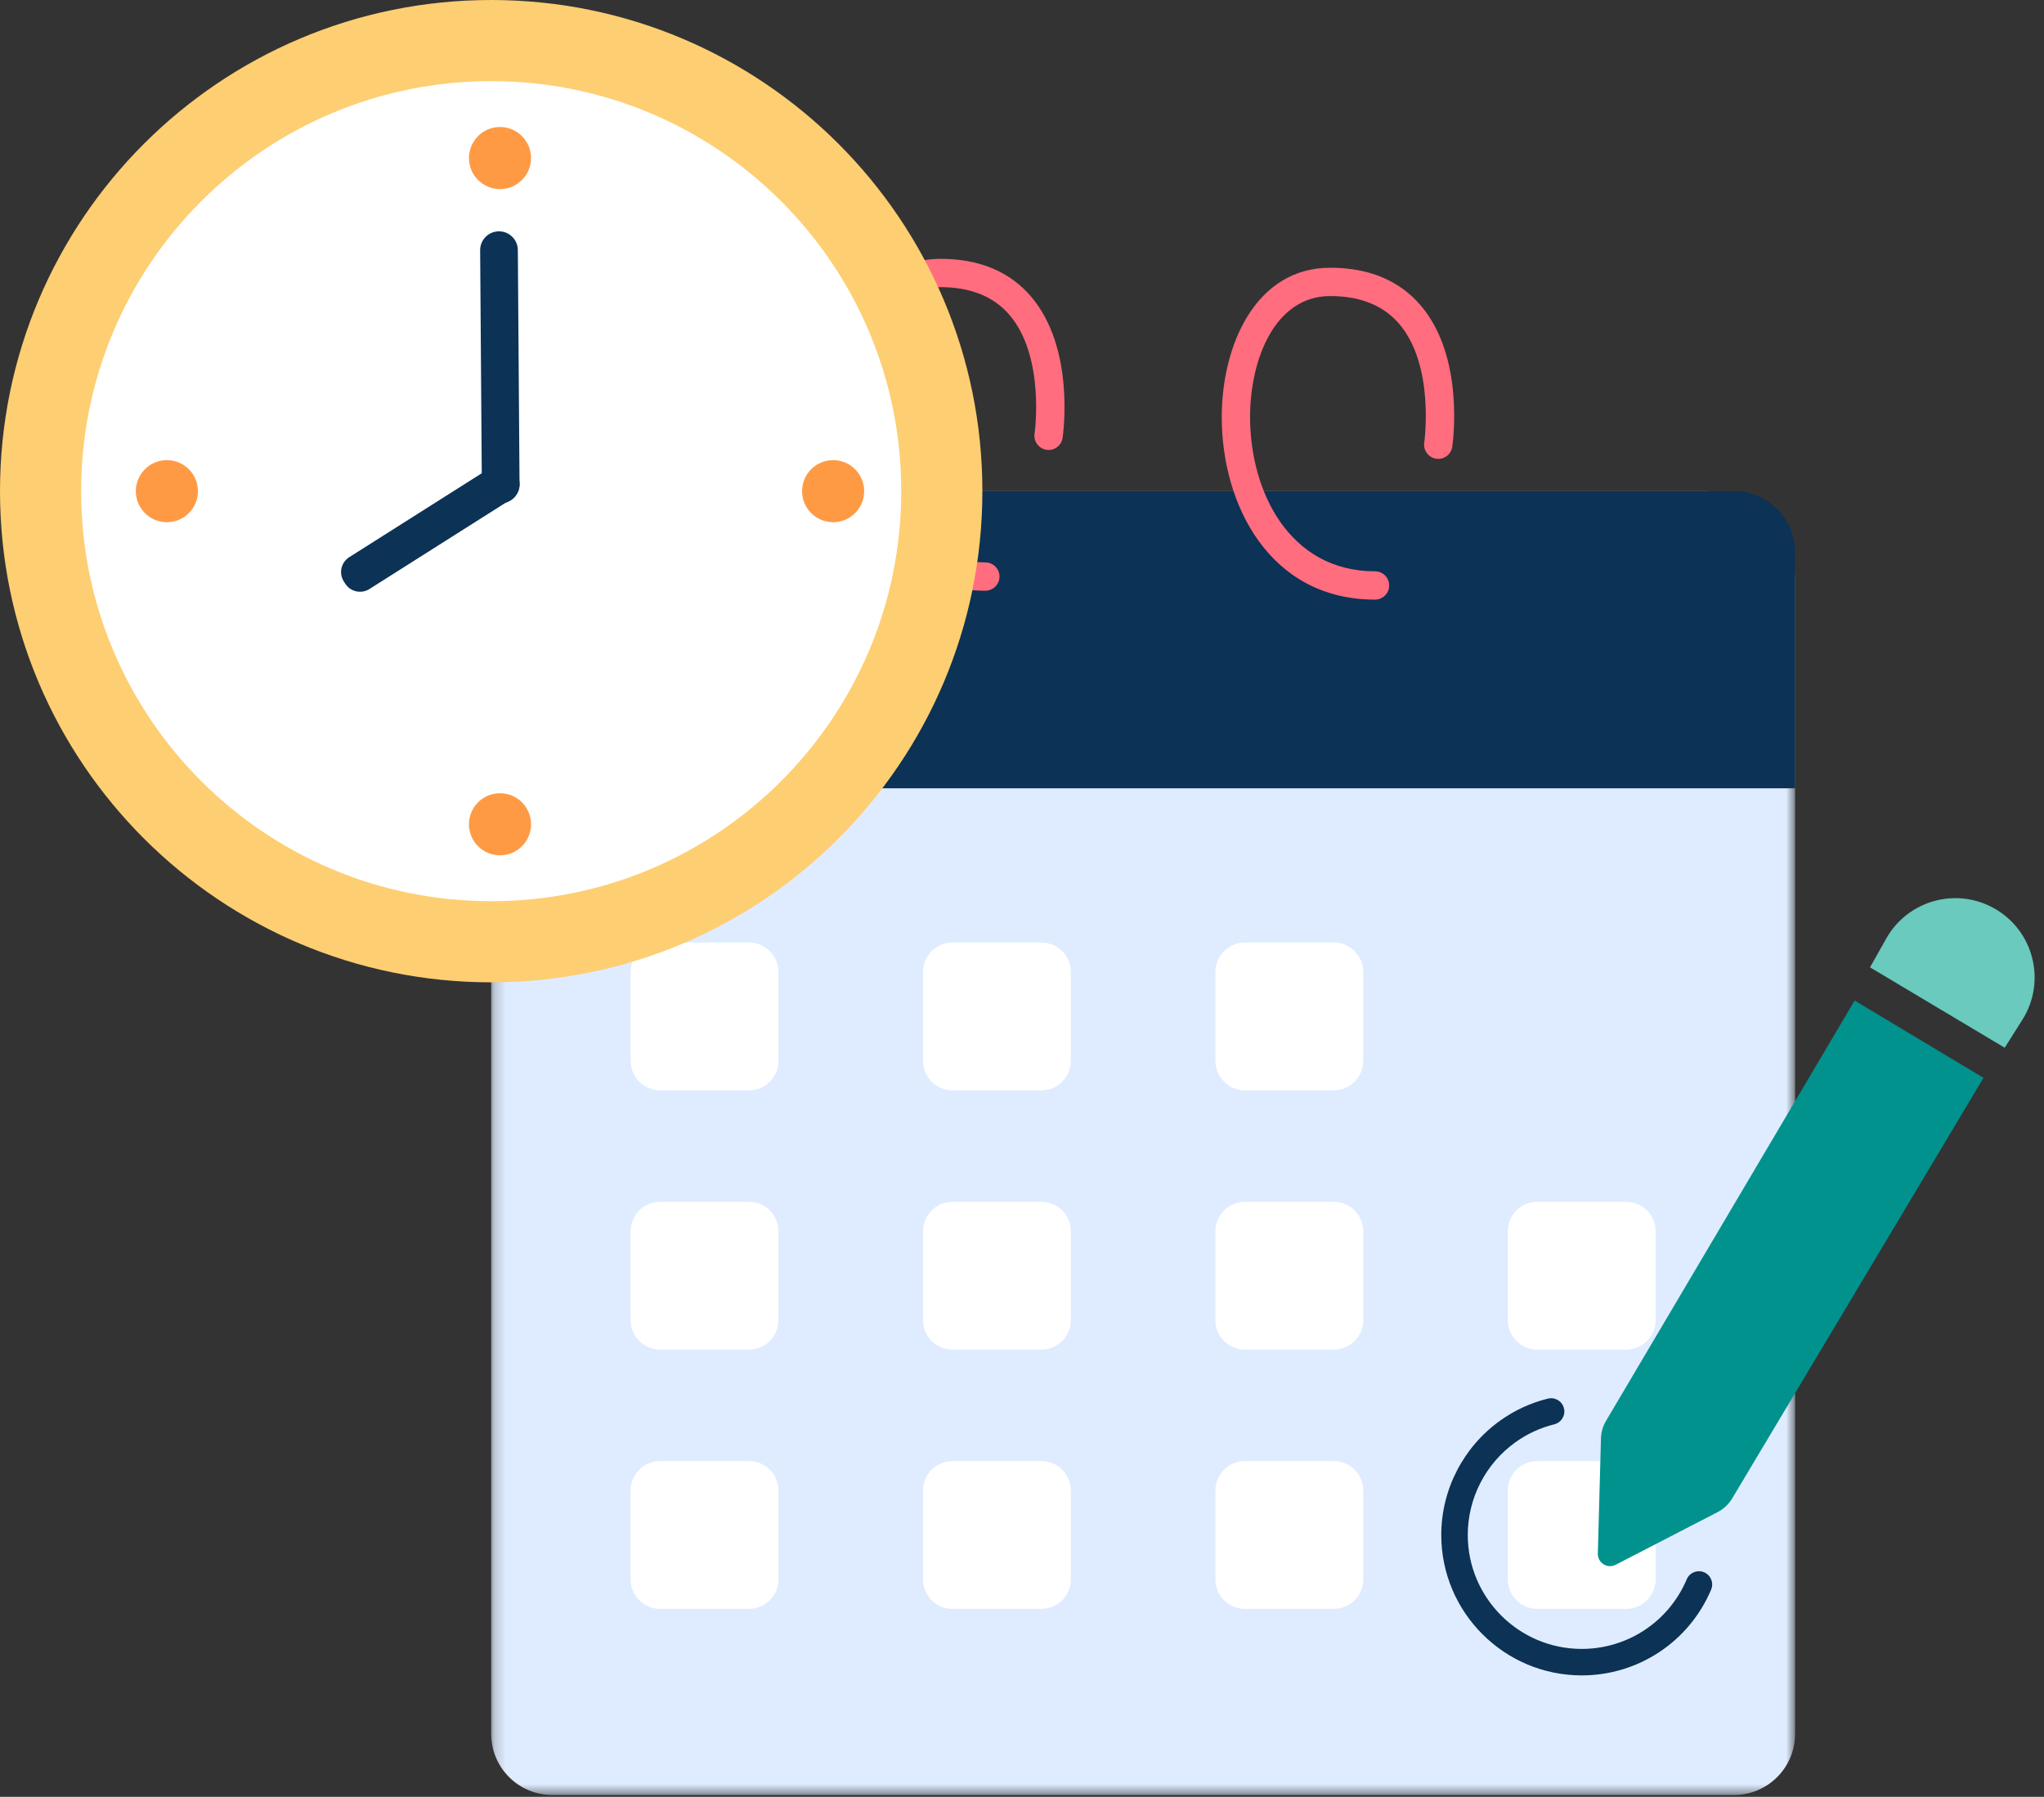
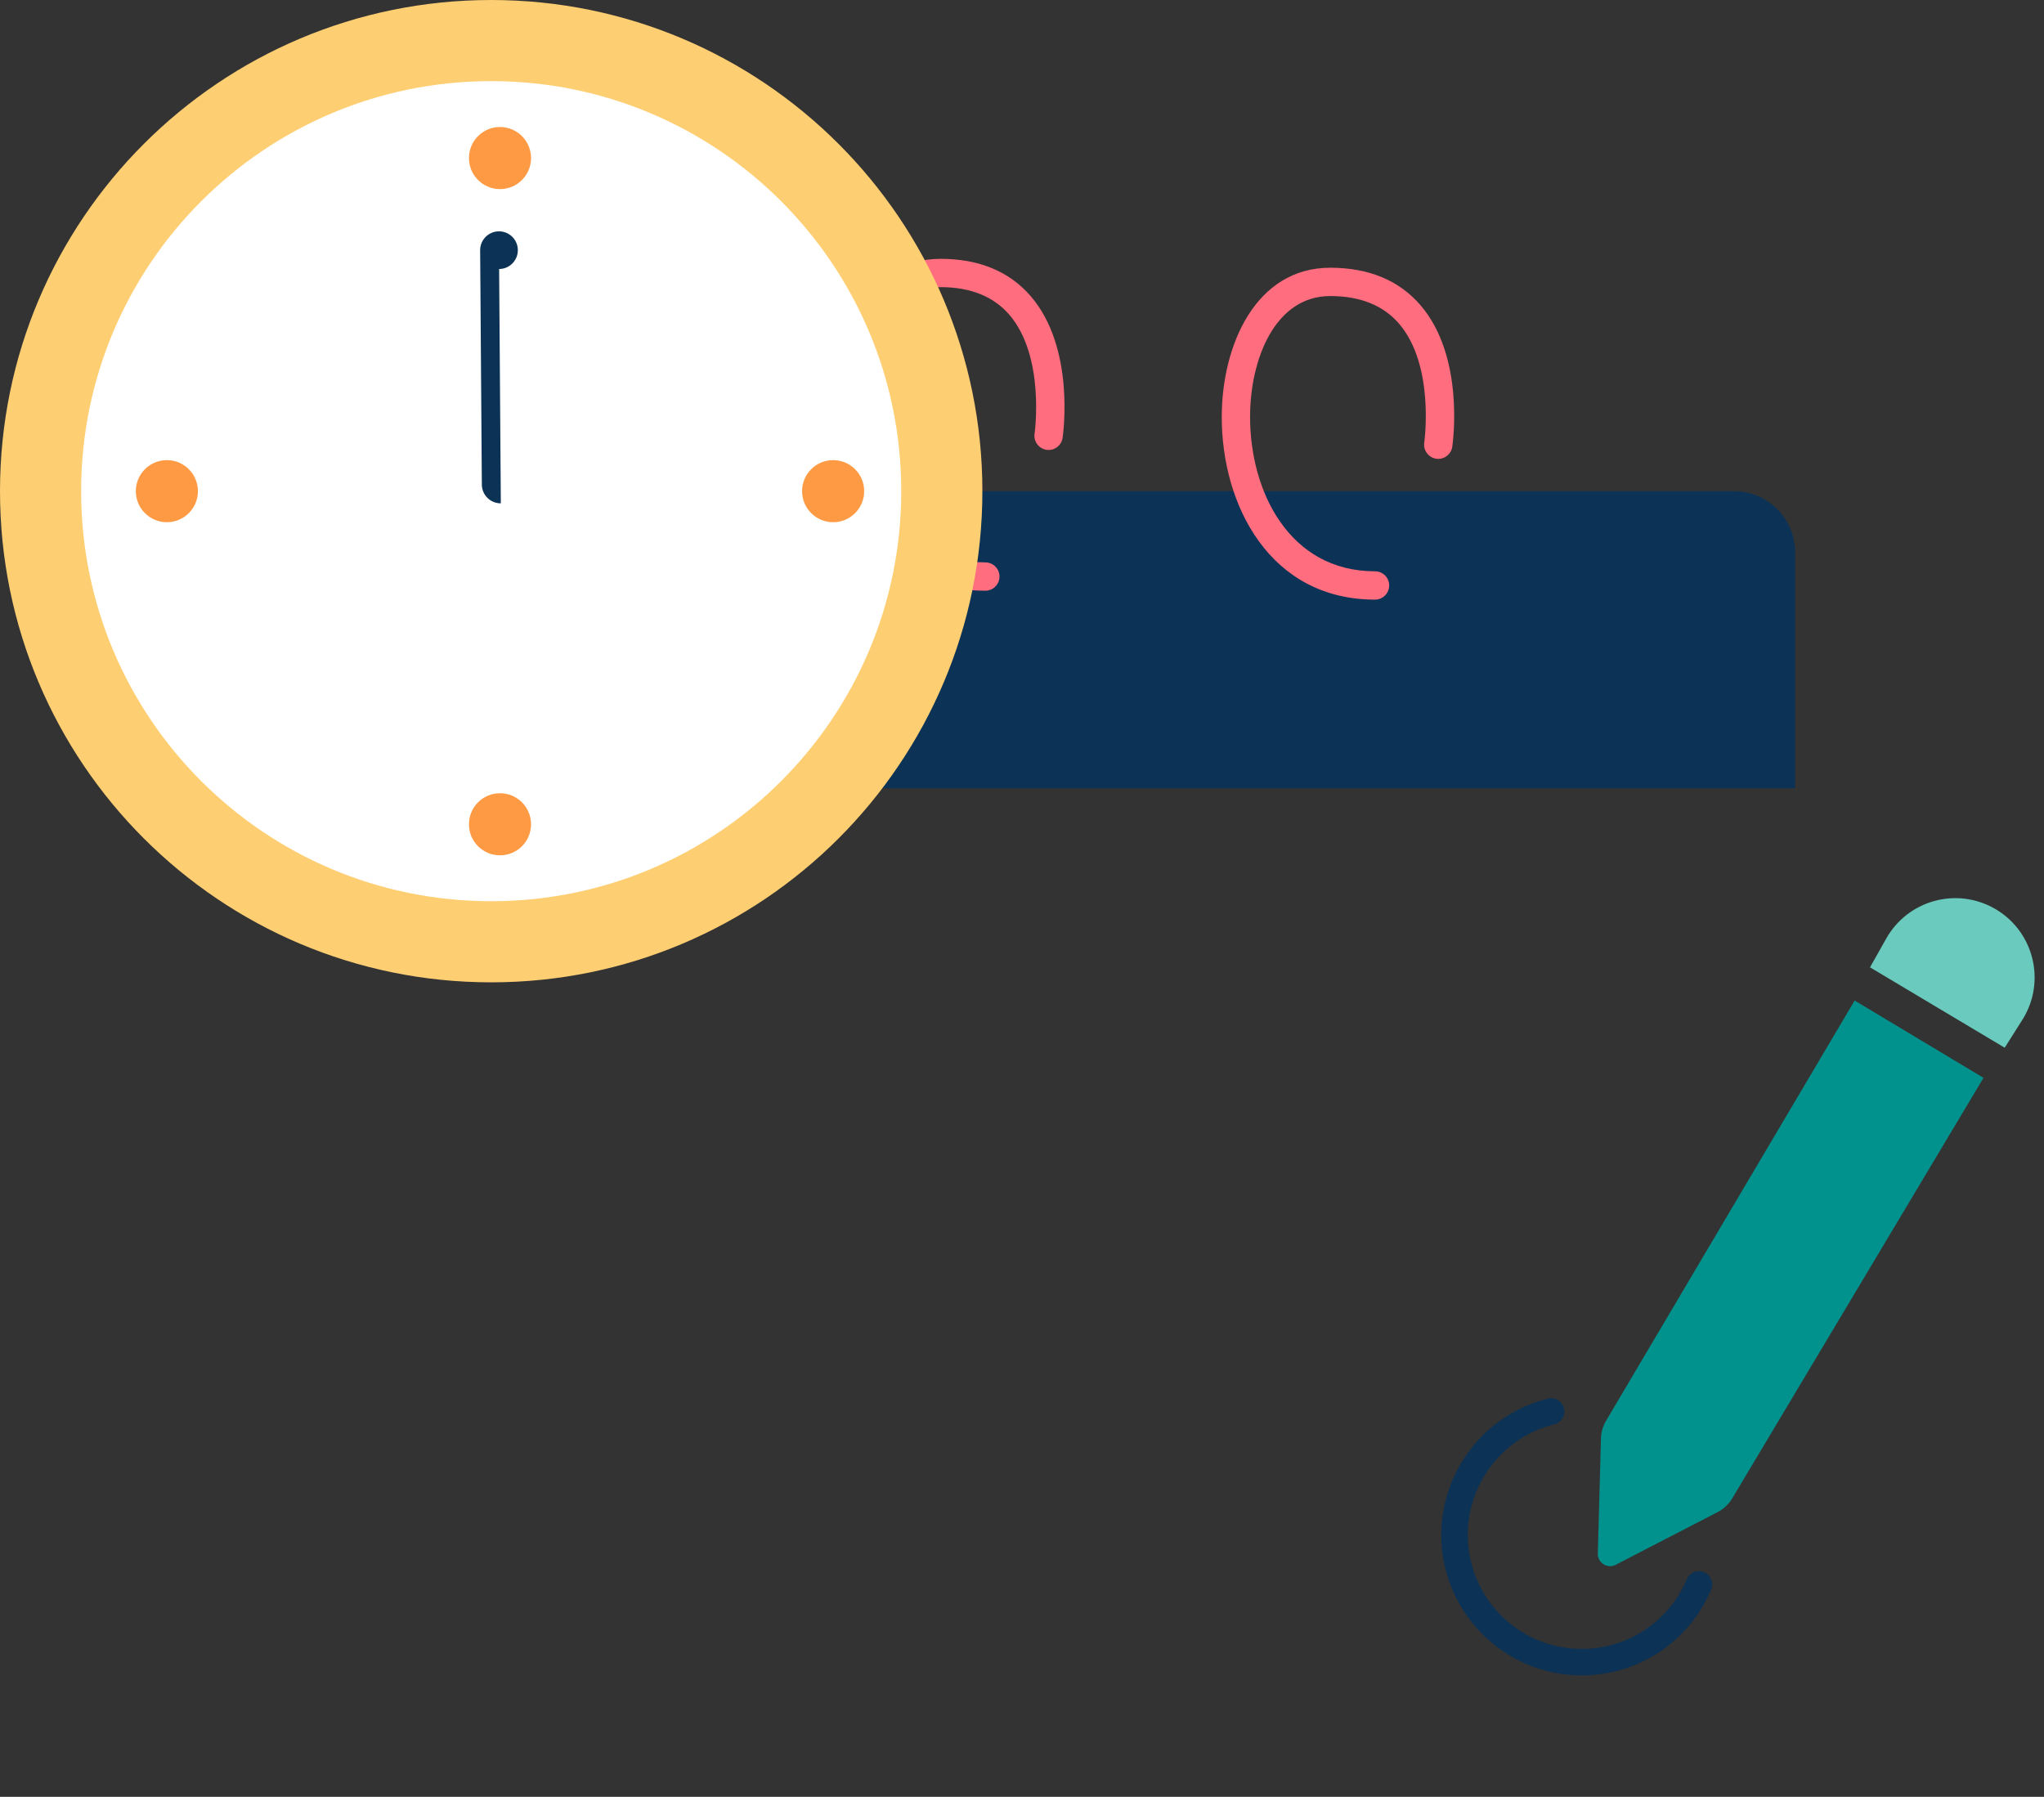
<svg xmlns="http://www.w3.org/2000/svg" xmlns:xlink="http://www.w3.org/1999/xlink" width="182" height="160" viewBox="0 0 182 160">
  <rect x="0" y="0" width="182" height="160" fill="#333333" stroke="none" />
  <defs>
    <path id="xqujtmeraa" d="M0.199 0.363L116.298 0.363 116.298 116.463 0.199 116.463z" />
  </defs>
  <g fill="none" fill-rule="evenodd">
    <g transform="translate(43.537 43.373)">
      <mask id="xzky9wqyrb" fill="#fff">
        <use xlink:href="#xqujtmeraa" />
      </mask>
-       <path fill="#DFECFF" d="M116.298 8.363v102.658c0 3.005-2.436 5.442-5.442 5.442H5.641c-3.005 0-5.442-2.437-5.442-5.442V8.363c0-4.418 3.582-8 8-8h100.1c4.417 0 8 3.582 8 8" mask="url(#xzky9wqyrb)" />
    </g>
    <path fill="#0C3255" d="M159.836 49.178v21.016h-116.1V49.178c0-3.005 2.437-5.442 5.442-5.442h105.215c3.006 0 5.443 2.437 5.443 5.442" />
-     <path fill="#FFF" d="M66.686 97.09H58.78c-1.452 0-2.629-1.176-2.629-2.628v-7.905c0-1.453 1.177-2.63 2.63-2.63h7.904c1.452 0 2.63 1.177 2.63 2.63v7.905c0 1.452-1.178 2.629-2.63 2.629M66.686 120.176H58.78c-1.452 0-2.629-1.177-2.629-2.629v-7.905c0-1.452 1.177-2.629 2.63-2.629h7.904c1.452 0 2.63 1.177 2.63 2.63v7.904c0 1.452-1.178 2.63-2.63 2.63M66.686 143.263H58.78c-1.452 0-2.629-1.178-2.629-2.63v-7.904c0-1.453 1.177-2.63 2.63-2.63h7.904c1.452 0 2.63 1.177 2.63 2.63v7.904c0 1.452-1.178 2.63-2.63 2.63M92.72 97.09h-7.904c-1.452 0-2.63-1.176-2.63-2.628v-7.905c0-1.453 1.178-2.63 2.63-2.63h7.905c1.452 0 2.63 1.177 2.63 2.63v7.905c0 1.452-1.178 2.629-2.63 2.629M92.72 120.176h-7.904c-1.452 0-2.63-1.177-2.63-2.629v-7.905c0-1.452 1.178-2.629 2.63-2.629h7.905c1.452 0 2.63 1.177 2.63 2.63v7.904c0 1.452-1.178 2.63-2.63 2.63M92.72 143.263h-7.904c-1.452 0-2.63-1.178-2.63-2.63v-7.904c0-1.453 1.178-2.63 2.63-2.63h7.905c1.452 0 2.63 1.177 2.63 2.63v7.904c0 1.452-1.178 2.63-2.63 2.63M118.756 97.09h-7.905c-1.452 0-2.63-1.176-2.63-2.628v-7.905c0-1.453 1.178-2.63 2.63-2.63h7.905c1.452 0 2.63 1.177 2.63 2.63v7.905c0 1.452-1.178 2.629-2.63 2.629M118.756 120.176h-7.905c-1.452 0-2.63-1.177-2.63-2.629v-7.905c0-1.452 1.178-2.629 2.63-2.629h7.905c1.452 0 2.63 1.177 2.63 2.63v7.904c0 1.452-1.178 2.63-2.63 2.63M118.756 143.263h-7.905c-1.452 0-2.63-1.178-2.63-2.63v-7.904c0-1.453 1.178-2.63 2.63-2.63h7.905c1.452 0 2.63 1.177 2.63 2.63v7.904c0 1.452-1.178 2.63-2.63 2.63M144.79 120.176h-7.904c-1.452 0-2.63-1.177-2.63-2.629v-7.905c0-1.452 1.178-2.629 2.63-2.629h7.904c1.452 0 2.63 1.177 2.63 2.63v7.904c0 1.452-1.178 2.63-2.63 2.63M144.79 143.263h-7.904c-1.452 0-2.63-1.178-2.63-2.63v-7.904c0-1.453 1.178-2.63 2.63-2.63h7.904c1.452 0 2.63 1.177 2.63 2.63v7.904c0 1.452-1.178 2.63-2.63 2.63" />
    <path fill="#FF6D7F" d="M74.088 36.35v-.007c.001-6.404 3.025-13.295 9.66-13.295 3.427 0 6.13 1.12 8.034 3.33 3.973 4.616 2.878 12.291 2.832 12.616-.103.688-.743 1.162-1.432 1.06-.69-.101-1.167-.757-1.063-1.432.009-.067.967-6.871-2.254-10.603-1.402-1.626-3.462-2.45-6.118-2.45-4.901 0-7.135 5.585-7.137 10.775v.005c0 6.61 3.482 13.725 11.127 13.73.696 0 1.26.565 1.26 1.26v.002c0 .695-.565 1.26-1.262 1.26-9.376-.005-13.647-8.428-13.647-16.252M108.786 37.142v-.006c0-6.404 3.024-13.296 9.658-13.296 3.428 0 6.131 1.121 8.035 3.332 3.973 4.615 2.878 12.29 2.832 12.615-.103.687-.743 1.161-1.432 1.06-.69-.102-1.166-.757-1.062-1.432.008-.067.966-6.871-2.254-10.603-1.403-1.626-3.462-2.45-6.119-2.45-4.9 0-7.135 5.585-7.136 10.775v.005c0 6.61 3.481 13.726 11.127 13.73.696 0 1.26.565 1.26 1.26v.002c0 .695-.566 1.26-1.263 1.26-9.375-.005-13.646-8.428-13.646-16.252" />
    <path fill="#FECE72" d="M87.472 43.736c0 24.155-19.58 43.736-43.736 43.736C19.581 87.472 0 67.892 0 43.736 0 19.581 19.581 0 43.736 0c24.155 0 43.736 19.581 43.736 43.736" />
    <path fill="#FFF" d="M80.248 43.736c0 20.165-16.347 36.513-36.512 36.513-20.166 0-36.512-16.348-36.512-36.513S23.57 7.223 43.736 7.223c20.165 0 36.512 16.348 36.512 36.513" />
    <path fill="#FF9A44" d="M17.623 43.736c0 1.527-1.238 2.765-2.765 2.765-1.526 0-2.764-1.238-2.764-2.765 0-1.526 1.238-2.764 2.764-2.764 1.527 0 2.765 1.238 2.765 2.764M76.947 43.736c0 1.527-1.237 2.765-2.764 2.765-1.527 0-2.764-1.238-2.764-2.765 0-1.526 1.237-2.764 2.764-2.764 1.527 0 2.764 1.238 2.764 2.764M44.52 70.634c1.527 0 2.765 1.237 2.765 2.765 0 1.526-1.238 2.764-2.764 2.764-1.527 0-2.765-1.238-2.765-2.764 0-1.528 1.238-2.765 2.765-2.765M44.52 11.31c1.527 0 2.765 1.237 2.765 2.764 0 1.527-1.238 2.764-2.764 2.764-1.527 0-2.765-1.237-2.765-2.764 0-1.527 1.238-2.765 2.765-2.765" />
-     <path fill="#0C3255" d="M44.594 44.82c-.927.006-1.684-.74-1.69-1.668l-.151-20.863c-.007-.927.739-1.684 1.666-1.69.927-.007 1.684.739 1.69 1.666l.151 20.864c.007.927-.739 1.683-1.666 1.69" />
-     <path fill="#0C3255" d="M30.733 51.964l-.12-.19c-.463-.731-.246-1.699.484-2.16l12.645-8.009c.73-.463 1.698-.245 2.16.484l.121.19c.463.732.245 1.699-.485 2.161l-12.645 8.01c-.73.461-1.697.245-2.16-.486" />
+     <path fill="#0C3255" d="M44.594 44.82c-.927.006-1.684-.74-1.69-1.668l-.151-20.863c-.007-.927.739-1.684 1.666-1.69.927-.007 1.684.739 1.69 1.666c.007.927-.739 1.683-1.666 1.69" />
    <path fill="#01928D" d="M165.138 89.094l-22.133 37.421c-.283.477-.439 1.019-.454 1.574l-.278 10.251c-.022.828.852 1.377 1.588.996l9.072-4.686c.54-.28.992-.704 1.305-1.226l22.373-37.446-11.473-6.884z" />
    <path fill="#69CABD" d="M166.508 86.137l11.993 7.158 1.57-2.482c2.158-3.412 1.022-7.934-2.492-9.921-3.398-1.922-7.712-.72-9.627 2.682l-1.444 2.563z" />
    <path fill="#0C3255" d="M140.838 149.186c-6.896 0-12.506-5.61-12.506-12.505 0-4.027 1.958-7.831 5.237-10.177 1.29-.924 2.723-1.586 4.26-1.964.63-.157 1.271.23 1.427.862.156.632-.23 1.271-.862 1.427-1.245.308-2.406.844-3.453 1.593-2.662 1.904-4.25 4.991-4.25 8.259 0 5.595 4.552 10.147 10.147 10.147 4.088 0 7.758-2.433 9.35-6.198.254-.6.946-.88 1.546-.627.6.254.88.945.627 1.546-1.963 4.64-6.486 7.637-11.523 7.637" />
  </g>
</svg>